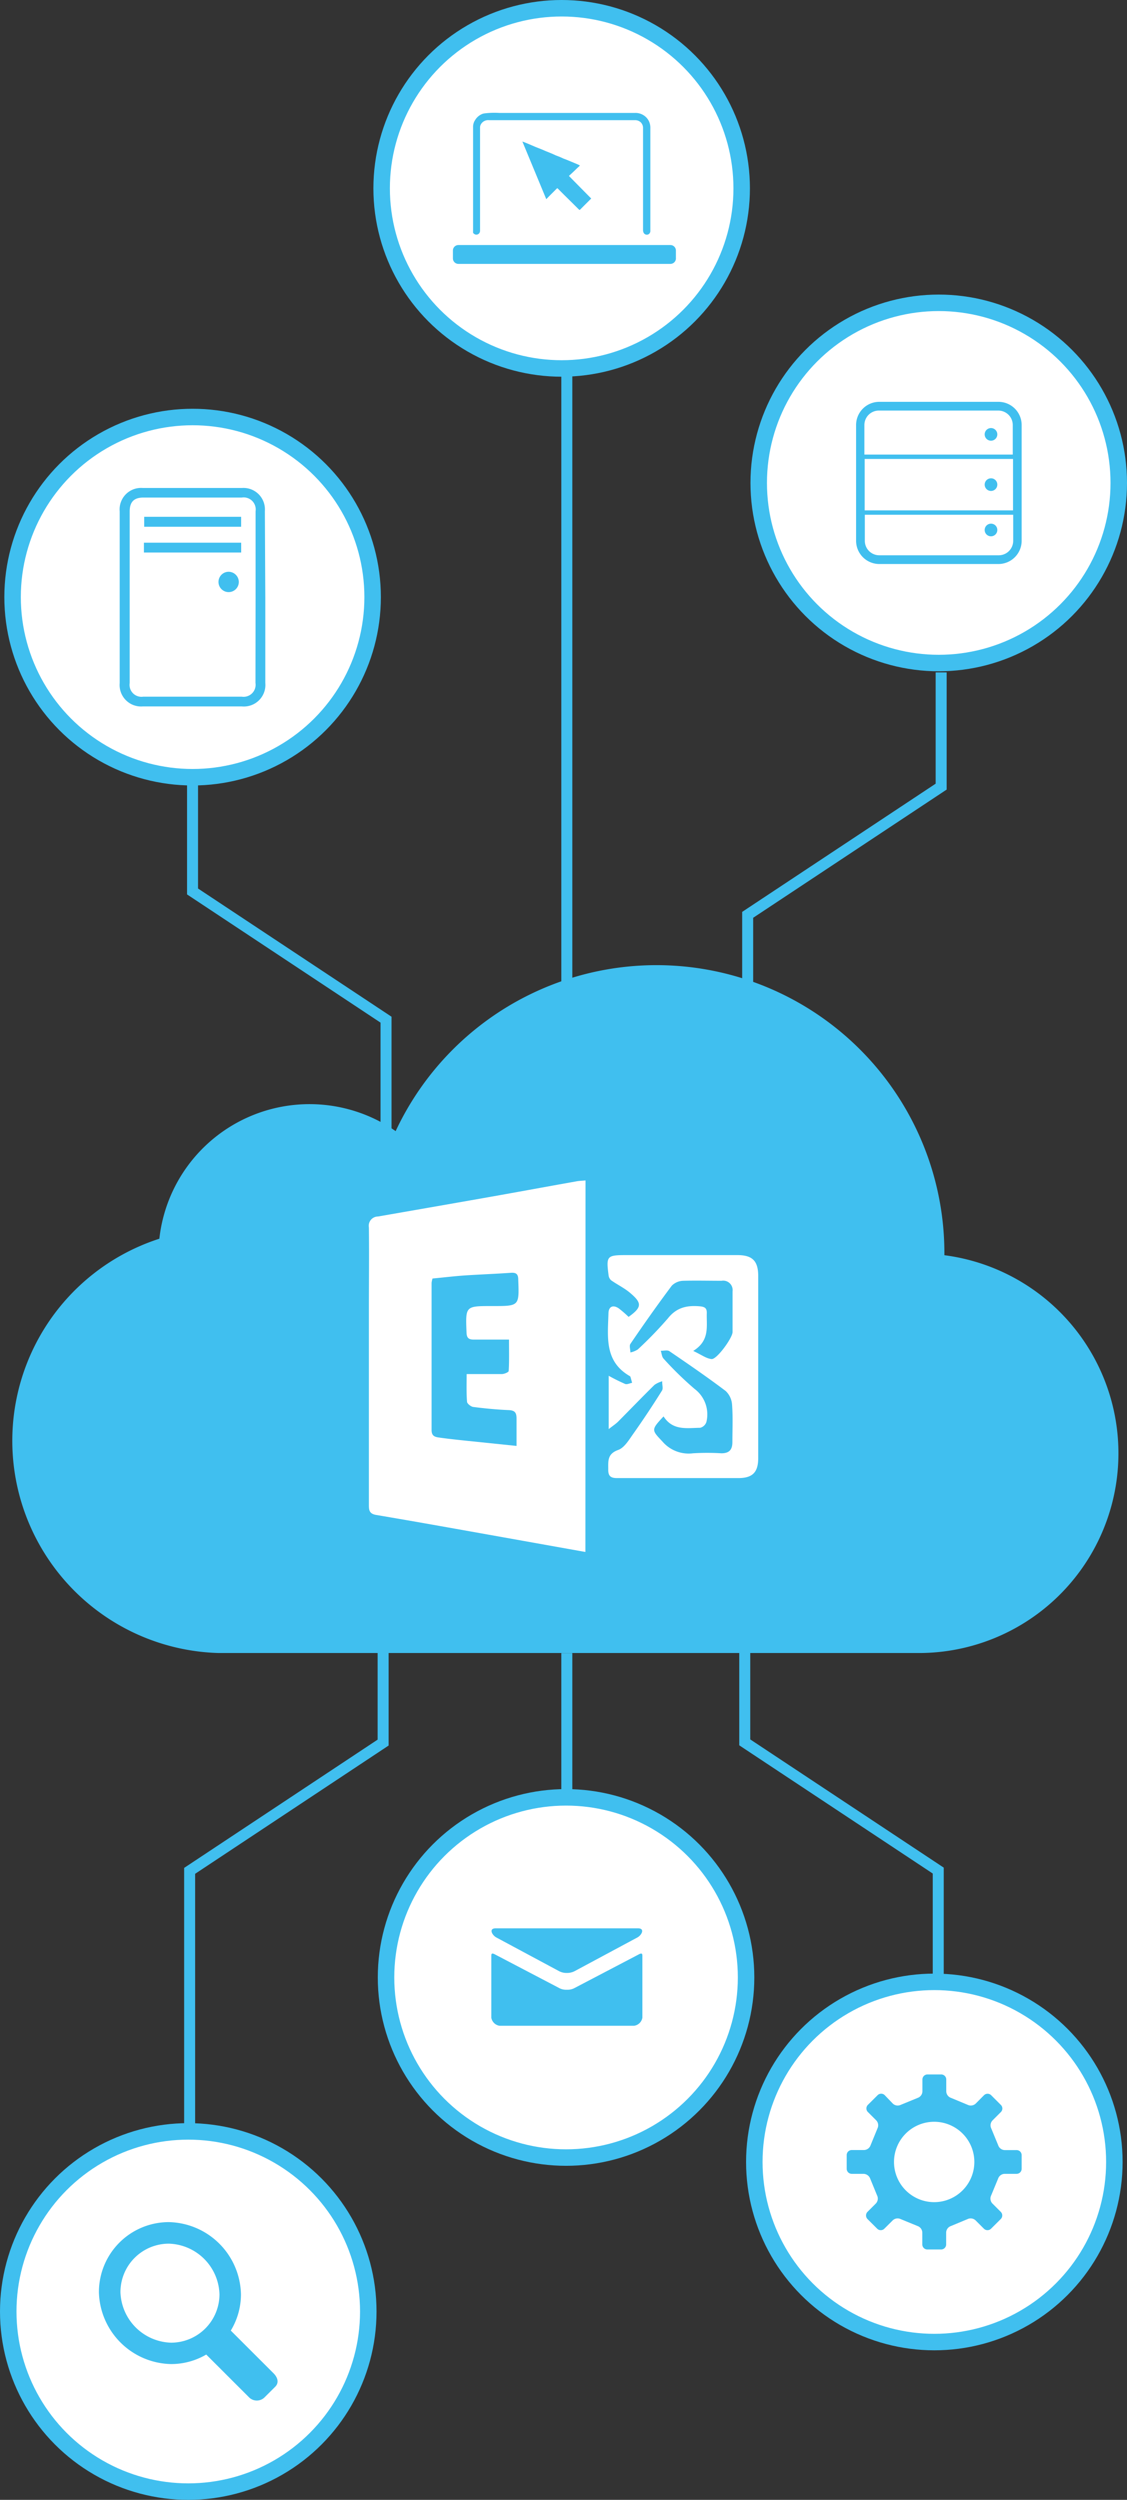
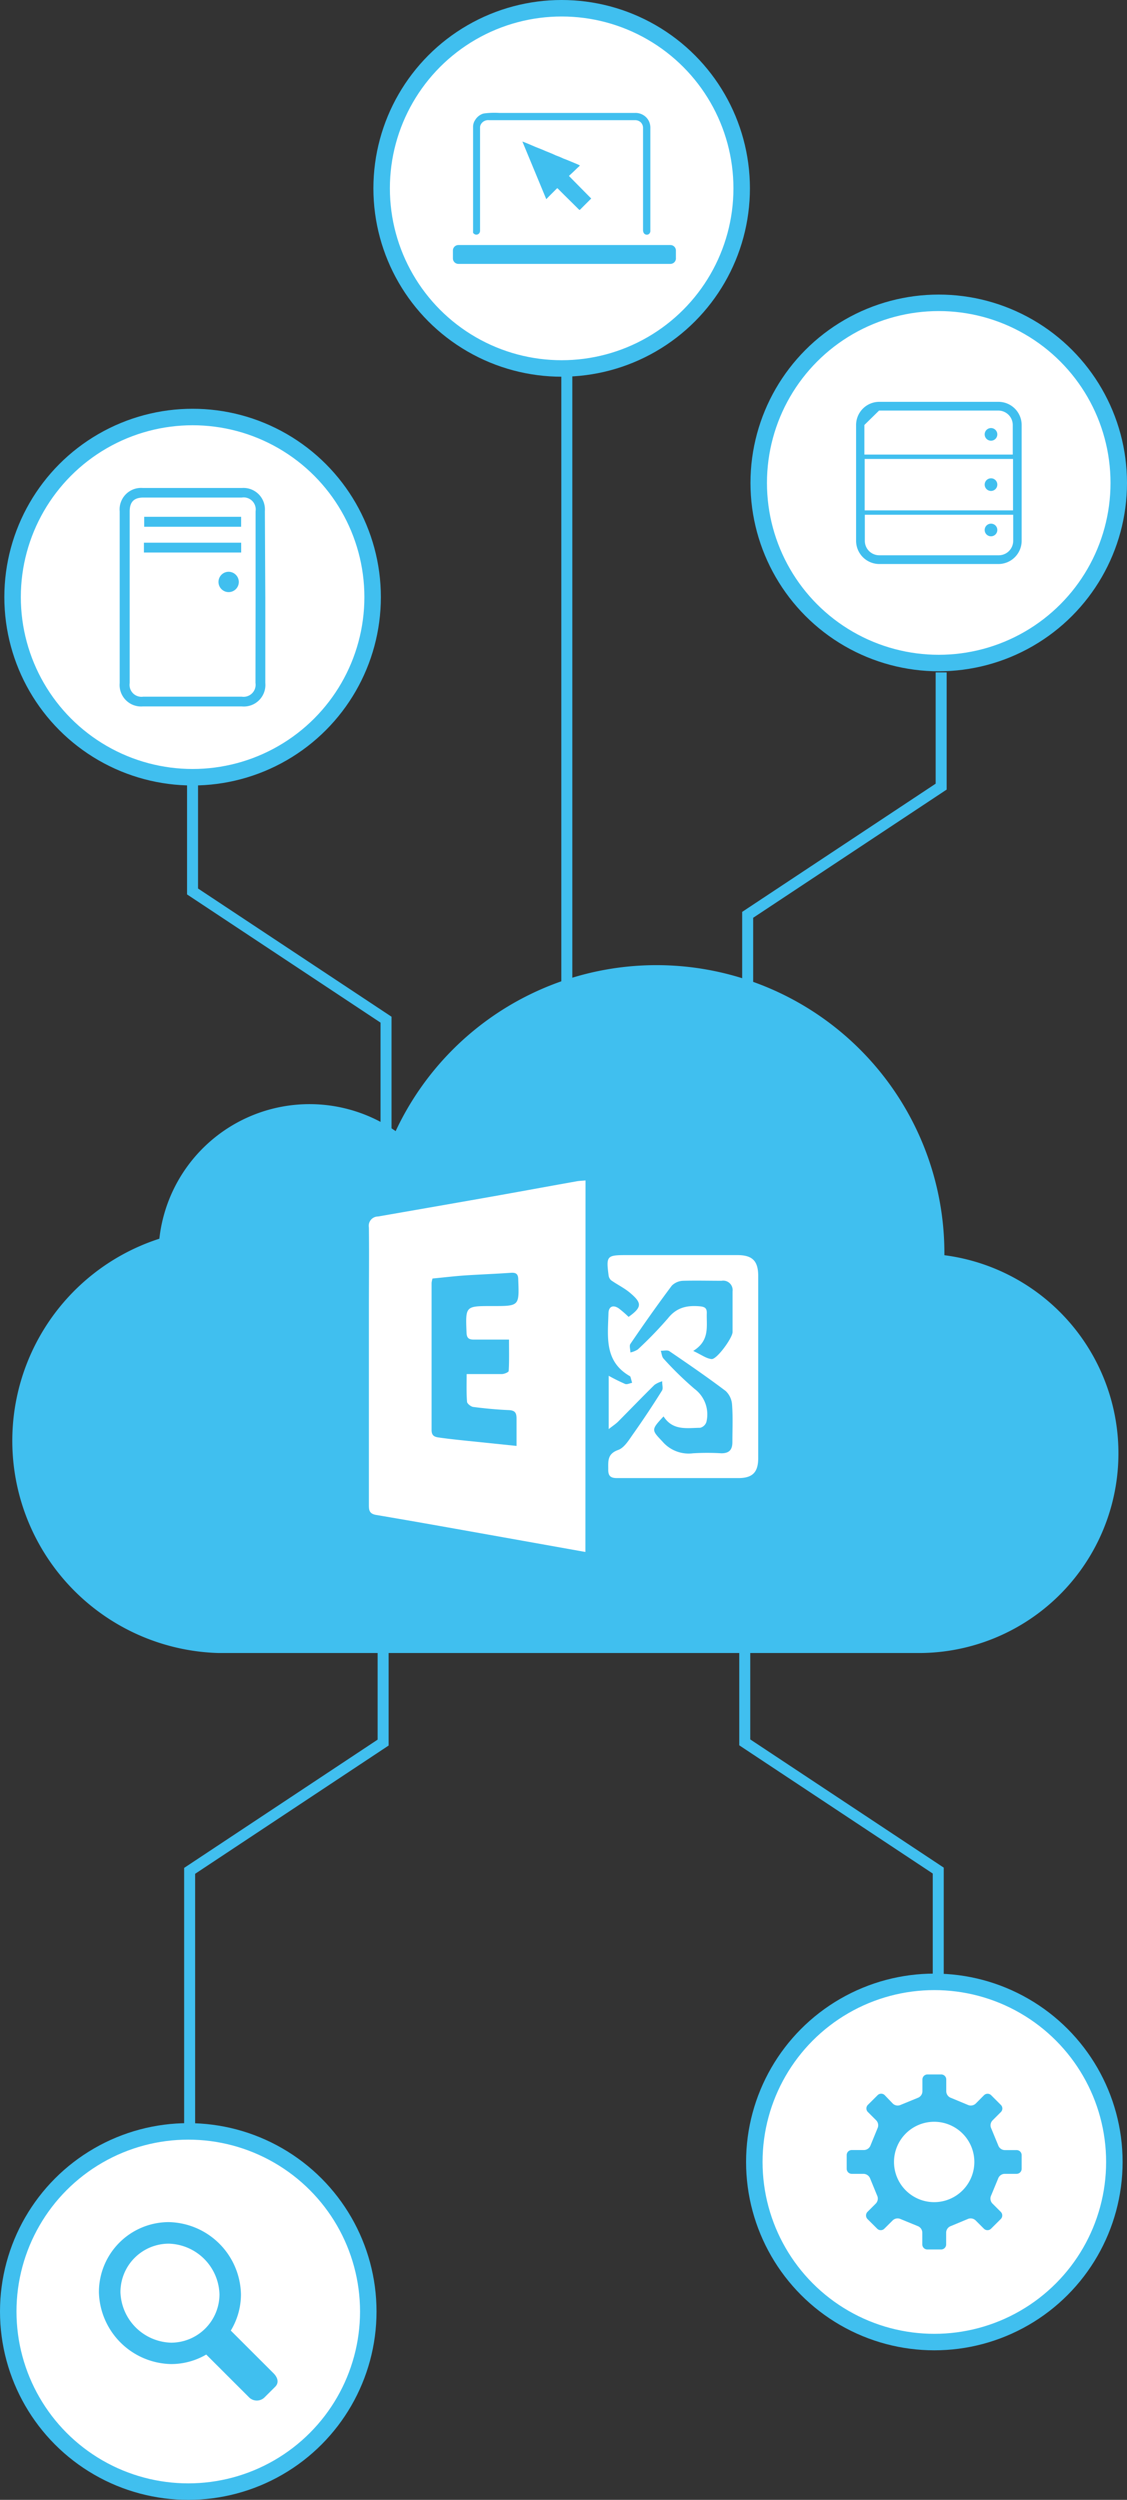
<svg xmlns="http://www.w3.org/2000/svg" viewBox="0 0 205.09 454.7">
  <rect x="0" y="0" width="205.09" height="454.7" fill="#333333" stroke="none" />
  <defs>
    <style>.cls-1,.cls-4,.cls-5{fill:#fff;}.cls-1,.cls-3,.cls-4{stroke:#40bfef;stroke-miterlimit:10;}.cls-1{stroke-width:3px;}.cls-2{fill:#40bfef;}.cls-3{fill:none;}.cls-3,.cls-4{stroke-width:2px;}</style>
  </defs>
  <g id="Capa_2" data-name="Capa 2">
    <g id="Capa_1-2" data-name="Capa 1">
      <circle class="cls-1" cx="34.26" cy="420.44" r="32.76" />
      <path class="cls-2" d="M49.78,431.68,42,423.91a12.71,12.71,0,0,0,1.85-6.61,13.42,13.42,0,0,0-13.13-13.12A12.73,12.73,0,0,0,18,416.91,13.41,13.41,0,0,0,31.13,430a12.64,12.64,0,0,0,6.4-1.73l7.82,7.81a2,2,0,0,0,2.77,0l1.94-1.93C50.82,433.41,50.55,432.45,49.78,431.68ZM21.92,416.91a8.81,8.81,0,0,1,8.81-8.81,9.5,9.5,0,0,1,9.21,9.2,8.81,8.81,0,0,1-8.81,8.81A9.49,9.49,0,0,1,21.92,416.91Z" />
      <circle class="cls-1" cx="170.83" cy="87.84" r="32.76" />
      <path class="cls-2" d="M181.49,79a1.15,1.15,0,1,1-1.15-1.14A1.15,1.15,0,0,1,181.49,79Z" />
      <path class="cls-2" d="M181.49,88.1A1.15,1.15,0,1,1,180.34,87,1.14,1.14,0,0,1,181.49,88.1Z" />
      <path class="cls-2" d="M181.49,96.39a1.15,1.15,0,1,1-1.15-1.14A1.14,1.14,0,0,1,181.49,96.39Z" />
-       <path class="cls-2" d="M181.68,73.09H160a4.22,4.22,0,0,0-4.21,4.21V98.37a4.23,4.23,0,0,0,4.21,4.22h21.71a4.23,4.23,0,0,0,4.21-4.22V77.3A4.22,4.22,0,0,0,181.68,73.09ZM157.35,83.48h27v9.35h-27Zm2.62-8.8h21.71a2.63,2.63,0,0,1,2.62,2.62v5.38h-27V77.3A2.63,2.63,0,0,1,160,74.68ZM181.68,101H160a2.63,2.63,0,0,1-2.62-2.63V93.63h27v4.74A2.63,2.63,0,0,1,181.68,101Z" />
+       <path class="cls-2" d="M181.68,73.09H160a4.22,4.22,0,0,0-4.21,4.21V98.37a4.23,4.23,0,0,0,4.21,4.22h21.71a4.23,4.23,0,0,0,4.21-4.22V77.3A4.22,4.22,0,0,0,181.68,73.09ZM157.35,83.48h27v9.35h-27Zm2.62-8.8h21.71a2.63,2.63,0,0,1,2.62,2.62v5.38h-27V77.3ZM181.68,101H160a2.63,2.63,0,0,1-2.62-2.63V93.63h27v4.74A2.63,2.63,0,0,1,181.68,101Z" />
      <circle class="cls-1" cx="35.05" cy="108.61" r="32.76" />
      <g id="M5GRgn.tif">
        <path class="cls-2" d="M48.28,108.67v15.55A3.92,3.92,0,0,1,44,128.49h-18a3.91,3.91,0,0,1-4.22-4.24V93a3.91,3.91,0,0,1,4.23-4.24h18a3.91,3.91,0,0,1,4.19,4.21Zm-1.77-.06V93A2.19,2.19,0,0,0,44,90.5H26.11c-1.73,0-2.51.79-2.51,2.54v31.2a2.17,2.17,0,0,0,2.46,2.48H44a2.19,2.19,0,0,0,2.49-2.51Z" />
        <path class="cls-2" d="M26.24,94H43.88v1.81H26.24Z" />
        <path class="cls-2" d="M26.19,100.5V98.71h17.7v1.79Z" />
        <path class="cls-2" d="M43.46,105.86A1.85,1.85,0,1,1,41.62,104,1.87,1.87,0,0,1,43.46,105.86Z" />
      </g>
      <circle class="cls-1" cx="170.03" cy="393.24" r="32.76" />
      <path class="cls-2" d="M185,395.4a.92.92,0,0,0,.92-.91V392a.92.92,0,0,0-.92-.92h-2.18a1.29,1.29,0,0,1-1.17-.88l-1.26-3.05a1.3,1.3,0,0,1,.21-1.45l1.54-1.54a.91.91,0,0,0,0-1.29l-1.77-1.77a.92.92,0,0,0-1.3,0l-1.53,1.54a1.31,1.31,0,0,1-1.46.2l-3-1.25a1.29,1.29,0,0,1-.88-1.17v-2.19a.92.92,0,0,0-.92-.91h-2.5a.92.92,0,0,0-.92.91v2.19a1.29,1.29,0,0,1-.87,1.17l-3.05,1.25a1.29,1.29,0,0,1-1.45-.2L161,381.09a.91.91,0,0,0-1.29,0l-1.78,1.77a.92.92,0,0,0,0,1.29l1.54,1.54a1.3,1.3,0,0,1,.21,1.45l-1.25,3.05a1.31,1.31,0,0,1-1.18.88H155a.92.92,0,0,0-.92.92v2.5a.92.92,0,0,0,.92.91h2.18a1.33,1.33,0,0,1,1.18.88l1.25,3.05a1.3,1.3,0,0,1-.21,1.45l-1.54,1.54a.94.94,0,0,0,0,1.3l1.77,1.76a.92.92,0,0,0,1.3,0l1.54-1.53a1.29,1.29,0,0,1,1.45-.21l3.05,1.25a1.3,1.3,0,0,1,.87,1.18v2.18a.92.92,0,0,0,.92.91h2.5a.92.92,0,0,0,.92-.91v-2.18a1.29,1.29,0,0,1,.88-1.18l3-1.25a1.31,1.31,0,0,1,1.46.21l1.53,1.53a.92.92,0,0,0,1.3,0l1.77-1.76a.92.92,0,0,0,0-1.3l-1.54-1.54a1.3,1.3,0,0,1-.21-1.45l1.26-3.05a1.3,1.3,0,0,1,1.17-.88Zm-15,5.15a7.31,7.31,0,1,1,7.31-7.31A7.31,7.31,0,0,1,170,400.55Z" />
      <circle class="cls-1" cx="102.21" cy="34.26" r="32.76" />
      <path class="cls-2" d="M90.83,20.54a14.35,14.35,0,0,0-2.62.08,1.87,1.87,0,0,0-.41.09,2.7,2.7,0,0,0-1.34,1.13,2.2,2.2,0,0,0-.37,1.24V41.87a2.62,2.62,0,0,0,0,.28.75.75,0,0,0,0,.16c.06.17.2.24.36.33a.68.68,0,0,0,.75-.2.79.79,0,0,0,.16-.53q0-9.22,0-18.45c0-.12,0-.25,0-.37a1.33,1.33,0,0,1,.29-.68A1.52,1.52,0,0,1,89,21.86h26.6a1.44,1.44,0,0,1,1,.39,1.42,1.42,0,0,1,.42,1V41.89a1.16,1.16,0,0,0,.09.41.65.65,0,0,0,1,.25.73.73,0,0,0,.24-.63V23.35a2.82,2.82,0,0,0-.23-1.24,2.63,2.63,0,0,0-.9-1.08,2.73,2.73,0,0,0-1.64-.49H90.83Zm8.58,15.69.54-.56,1.3-1.3c.17-.17.17-.17.33,0l1,1L104,36.77l1.35,1.34c.09.09.15.09.24,0,.67-.68,1.35-1.35,2-2L103.53,32l.77-.71c.36-.34.71-.7,1.06-1l.17-.19-.22-.12h0l-.7-.3-.68-.28-.7-.29c-.23-.1-.47-.18-.7-.27l-.69-.31-.68-.26-.68-.31-1.11-.45c-.29-.12-.56-.25-.85-.36l-1.11-.44-.93-.4-.89-.37-.53-.2ZM122,48H83.42a1,1,0,0,1-1-1V45.57a1,1,0,0,1,1-1H122a1,1,0,0,1,1,1v1.34A1,1,0,0,1,122,48Z" />
      <path class="cls-2" d="M171.86,228.32c0-.15,0-.3,0-.45A52.4,52.4,0,0,0,72,205.74,27.49,27.49,0,0,0,29,225.31a38.62,38.62,0,0,0,10.81,75.36H167.26a36.33,36.33,0,0,0,4.6-72.36Z" />
      <polyline class="cls-3" points="35.04 141.37 35.04 162.15 70.25 185.47 70.25 219.07" />
      <polyline class="cls-3" points="171.27 122.3 171.27 143.08 136.06 166.4 136.06 200" />
      <polyline class="cls-3" points="170.74 361.02 170.74 340.24 135.53 316.92 135.53 275.38" />
      <polyline class="cls-3" points="34.51 388.03 34.51 340.29 69.72 316.96 69.72 294.44" />
      <line class="cls-4" x1="103.15" y1="67.2" x2="103.15" y2="189.15" />
-       <line class="cls-4" x1="103.15" y1="300.68" x2="103.15" y2="331.69" />
-       <circle class="cls-1" cx="103.01" cy="359.68" r="32.76" />
-       <path class="cls-2" d="M90.31,352.4l11.46,6.15a2.92,2.92,0,0,0,1.38.31,3,3,0,0,0,1.39-.31L116,352.4c.75-.4,1.45-1.66.08-1.66H90.23C88.86,350.74,89.57,352,90.31,352.4Zm26,3.05-11.77,6.16a2.64,2.64,0,0,1-1.39.3,2.61,2.61,0,0,1-1.38-.3L90,355.45c-.6-.31-.59.06-.59.34V367a1.78,1.78,0,0,0,1.51,1.47h24.46A1.78,1.78,0,0,0,116.9,367v-11.2C116.9,355.51,116.91,355.14,116.31,355.45Z" />
      <g id="cnlR7h">
        <path class="cls-5" d="M106.53,282.29l-15-2.68c-7.7-1.37-15.39-2.76-23.1-4.06-1.32-.23-1.3-1-1.3-1.93q0-17.76,0-35.51c0-5,.06-9.9,0-14.84a1.69,1.69,0,0,1,1.66-2q9.5-1.65,19-3.32c5.7-1,11.39-2.06,17.08-3.07.52-.1,1.05-.11,1.68-.17ZM84.92,249.93c2.25,0,4.33,0,6.4,0,.45,0,1.24-.34,1.25-.56.11-1.79.06-3.59.06-5.71-2.31,0-4.34,0-6.38,0-.92,0-1.32-.26-1.35-1.28-.19-4.82-.22-4.82,4.59-4.82h.16c4.87,0,4.84,0,4.66-4.81,0-1-.38-1.31-1.35-1.24-2.84.2-5.69.3-8.52.49-1.92.14-3.83.37-5.73.55a4.92,4.92,0,0,0-.17.78c0,8.93,0,17.86,0,26.79,0,1.2.75,1.27,1.54,1.38,1.64.23,3.3.4,5,.58L94,263c0-1.83,0-3.43,0-5,0-1.12-.37-1.48-1.49-1.52-2.14-.09-4.28-.3-6.4-.57-.42-.06-1.09-.59-1.12-.94C84.86,253.3,84.92,251.64,84.92,249.93Z" />
        <path class="cls-5" d="M110.77,259.94v-9.7a33,33,0,0,0,3,1.49c.34.13.84-.13,1.26-.21-.1-.37-.2-.74-.31-1.11,0,0-.06-.08-.11-.11-4.68-2.69-4-7.18-3.88-11.49.05-1.17.84-1.53,1.87-.83a20.51,20.51,0,0,1,1.79,1.55c2.36-1.69,2.48-2.46.48-4.19-1.11-1-2.45-1.62-3.65-2.46a1.44,1.44,0,0,1-.47-.92c-.46-3.52-.32-3.67,3.26-3.67h20.18c2.73,0,3.79,1.06,3.79,3.81q0,16.56,0,33.1c0,2.57-1,3.64-3.59,3.65-7.38,0-14.75,0-22.12,0-1.2,0-1.61-.43-1.58-1.61,0-1.48-.19-2.79,1.81-3.51,1.15-.41,2-1.9,2.79-3q2.69-3.81,5.17-7.78c.27-.41,0-1.13.06-1.71a4.69,4.69,0,0,0-1.41.65c-2.23,2.19-4.39,4.44-6.59,6.65C112.07,259,111.55,259.32,110.77,259.94Zm10-2.33c-2.32,2.48-2.21,2.48-.22,4.59a6.29,6.29,0,0,0,5.57,2.14,42.3,42.3,0,0,1,5.16,0c1.47,0,2-.69,2-2.06,0-2.26.11-4.53-.06-6.77a3.75,3.75,0,0,0-1.16-2.5c-3.34-2.52-6.79-4.89-10.24-7.24-.37-.25-1-.06-1.57-.08.16.49.19,1.11.51,1.44a61.17,61.17,0,0,0,5.65,5.51,5.79,5.79,0,0,1,2.14,6,1.61,1.61,0,0,1-1.12,1.06C125,259.73,122.43,260.27,120.74,257.61Zm5.4-11.88c1.48.69,2.38,1.39,3.33,1.47s3.79-3.83,3.81-4.9c0-2.47,0-4.94,0-7.41a1.72,1.72,0,0,0-2-1.93c-2.31,0-4.62-.06-6.93,0a3.09,3.09,0,0,0-2.12.88c-2.6,3.47-5.09,7-7.54,10.6-.24.35,0,1,0,1.56a4.11,4.11,0,0,0,1.35-.55,71.54,71.54,0,0,0,5.49-5.67c1.59-2,3.51-2.38,5.83-2.17.87.09,1.26.33,1.23,1.25C128.54,241.27,129.22,243.82,126.14,245.73Z" />
      </g>
    </g>
  </g>
</svg>